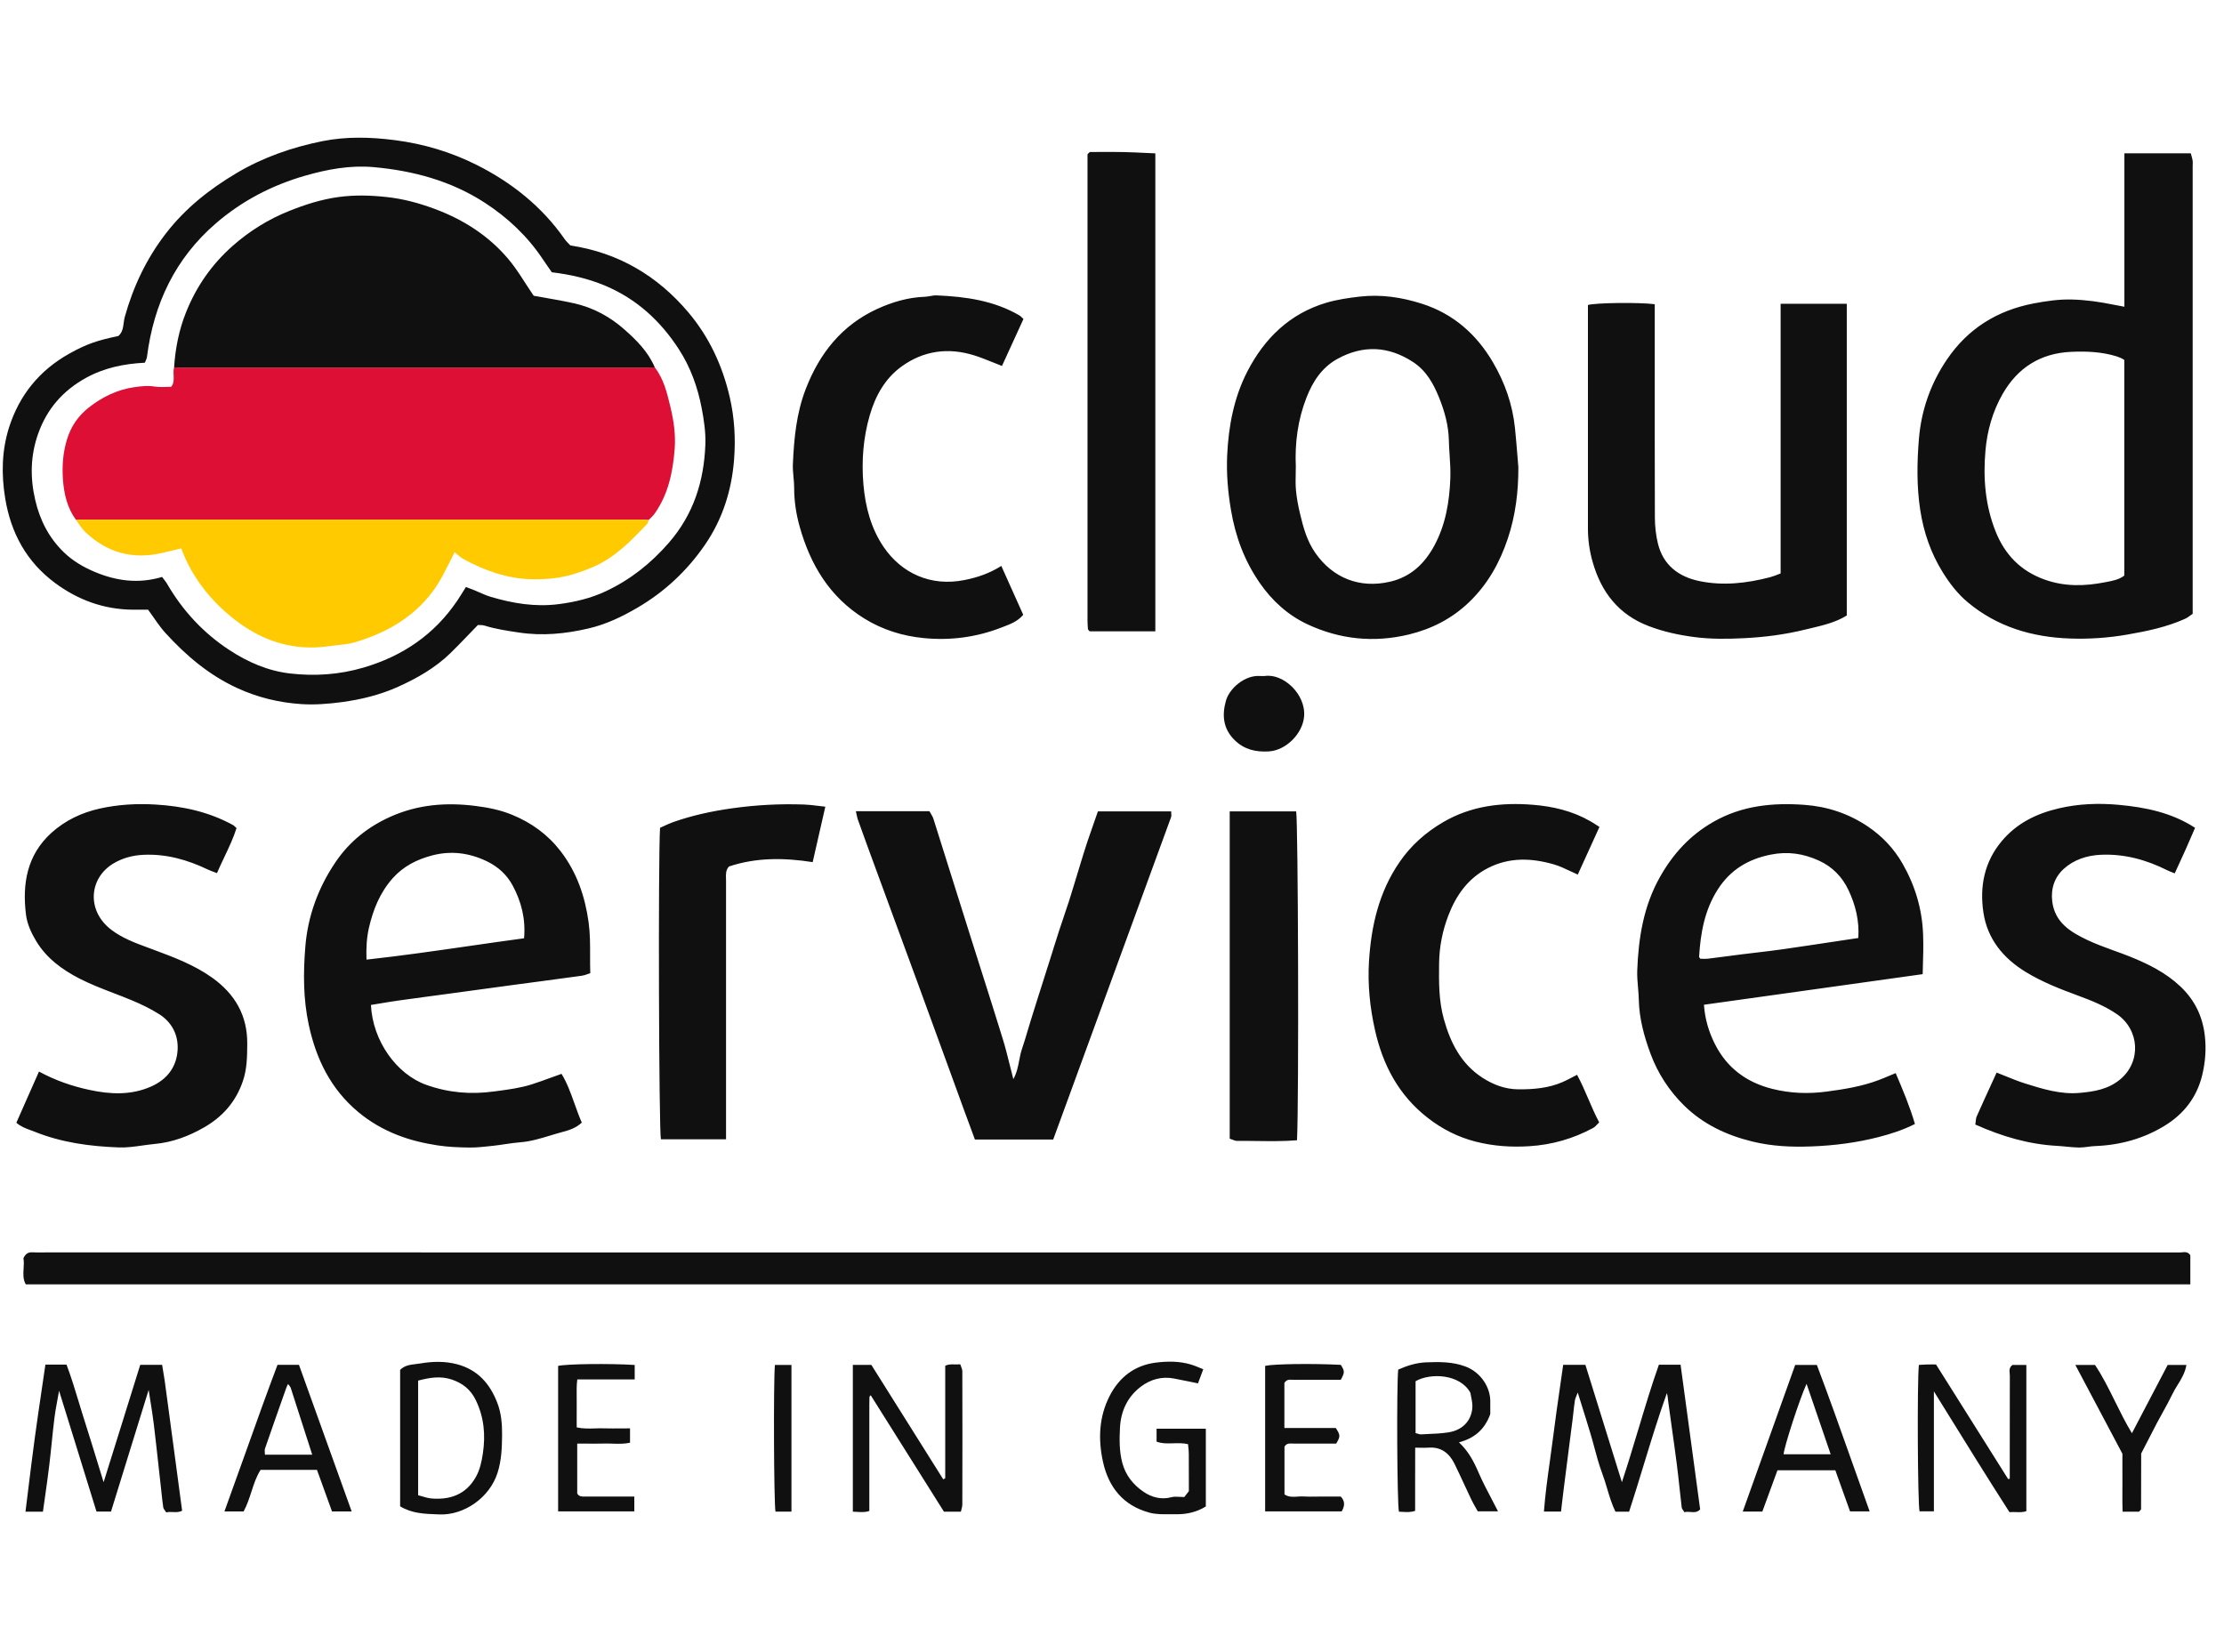
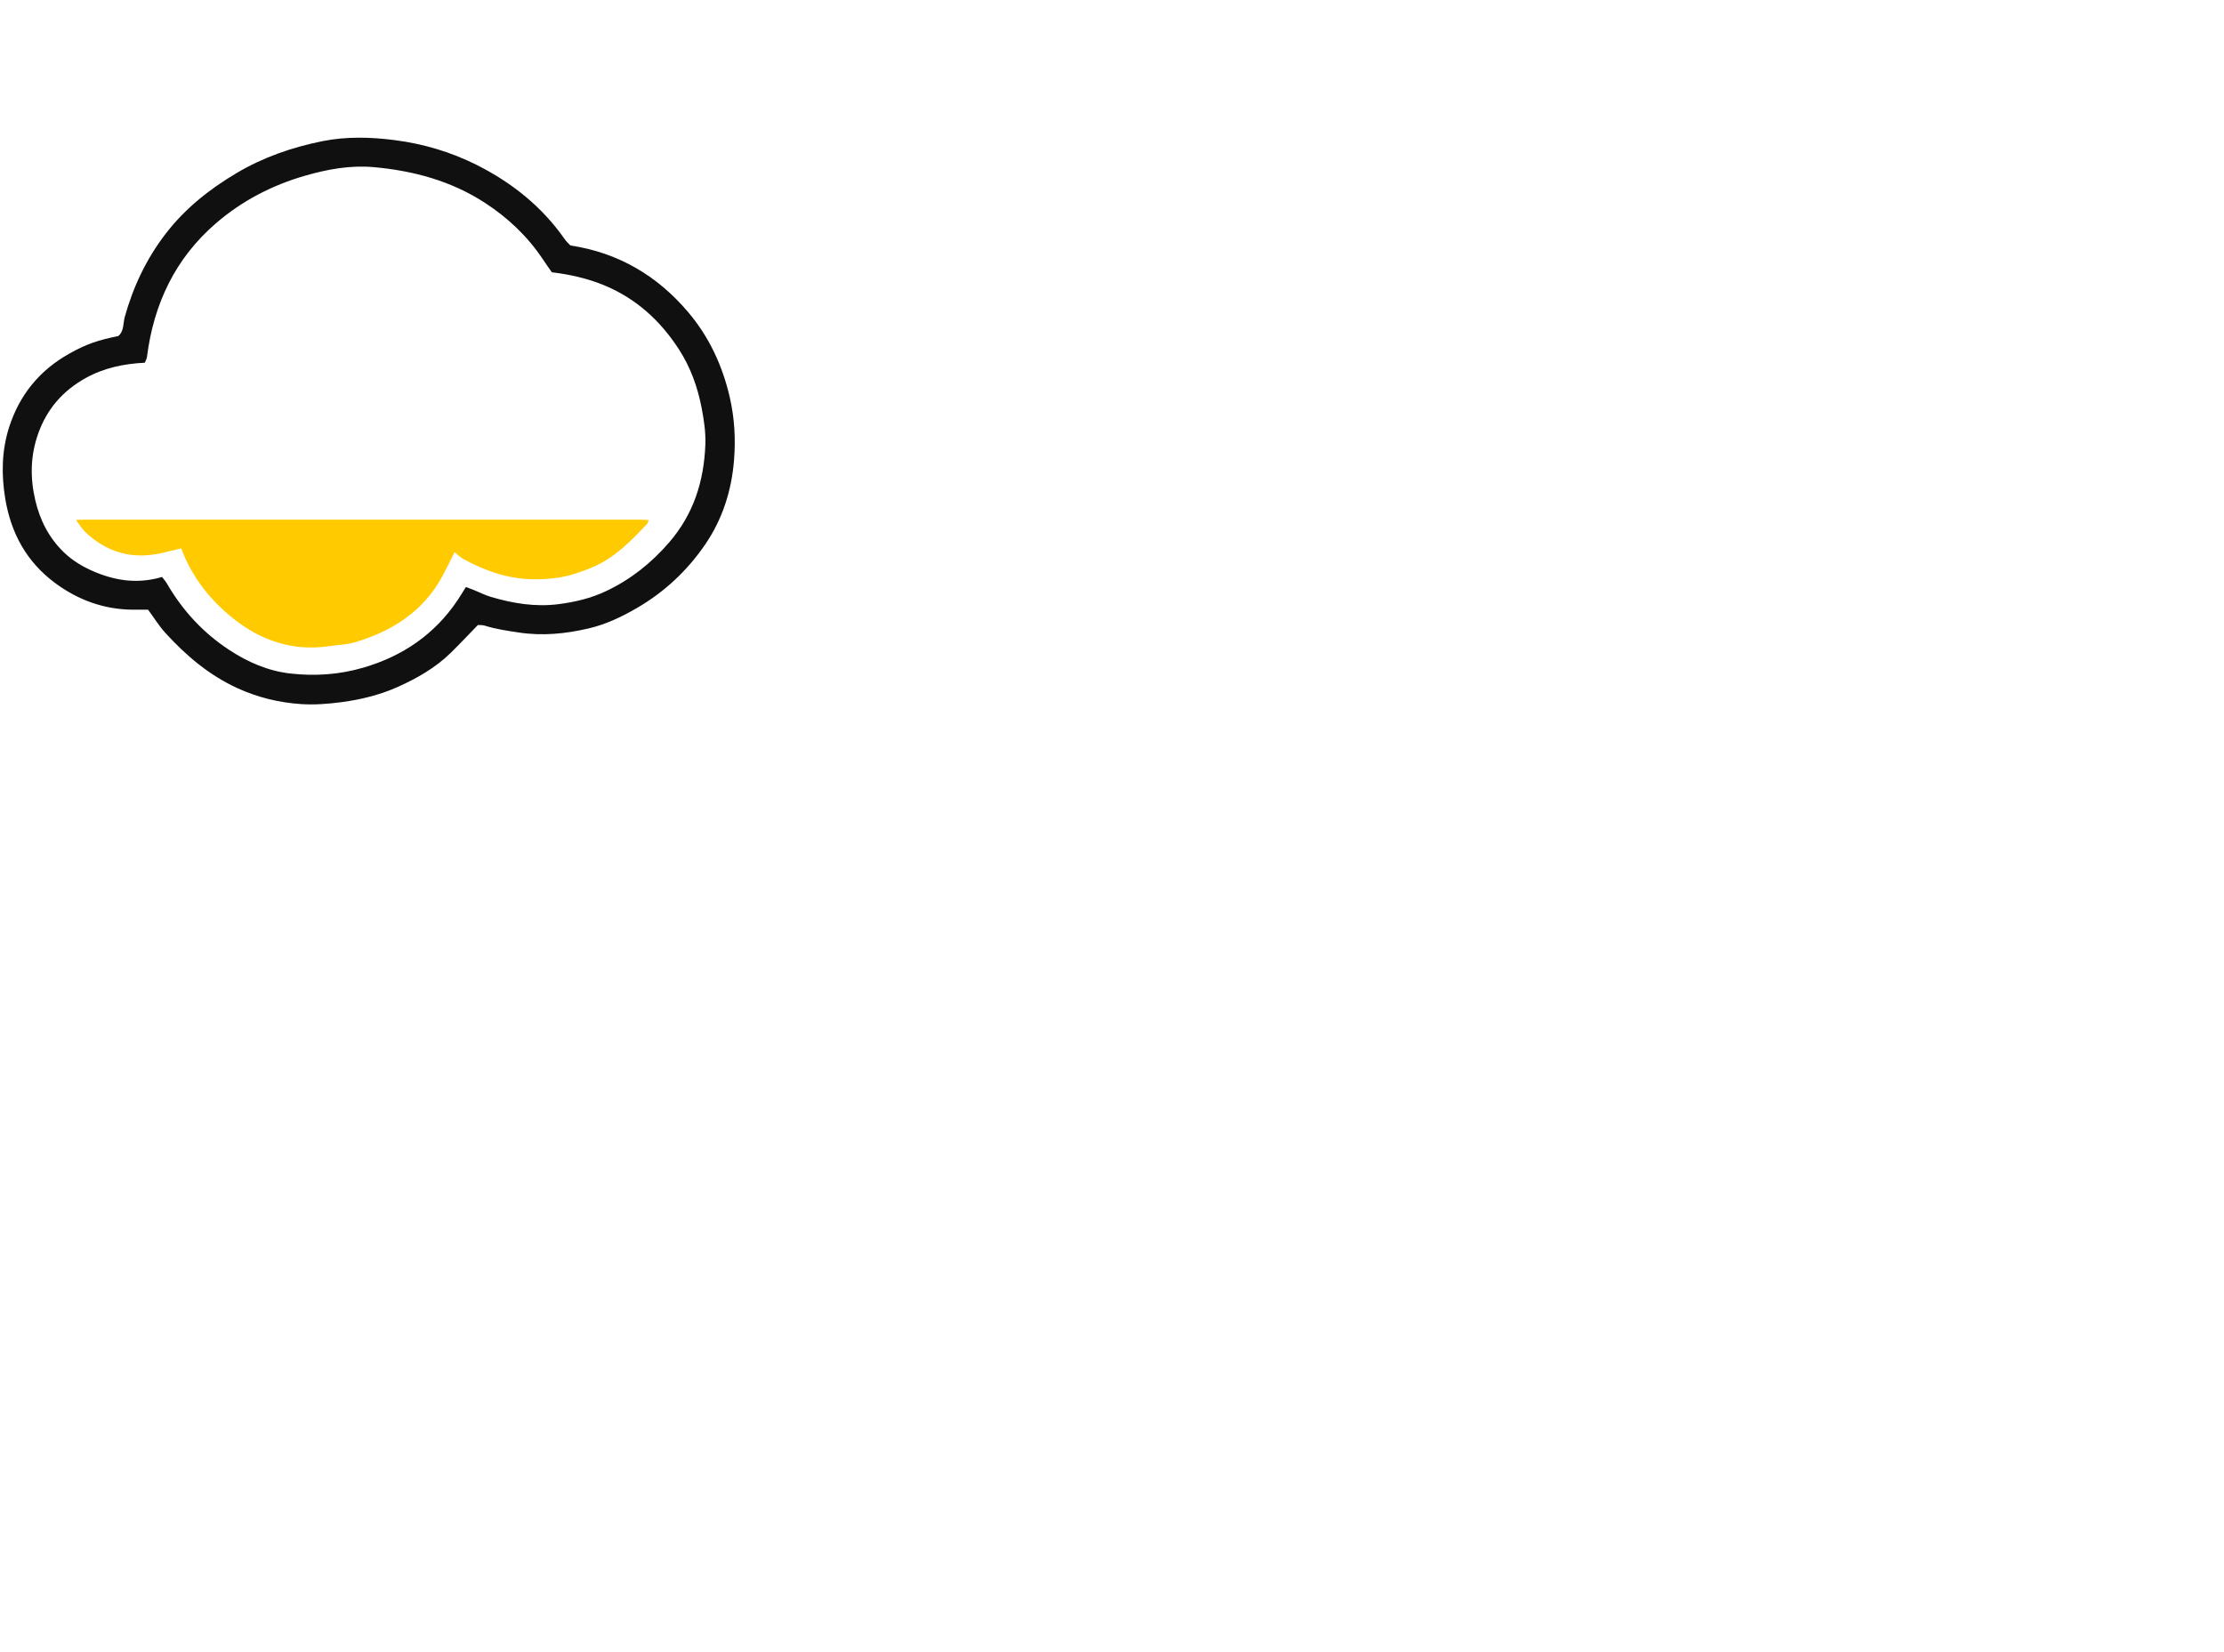
<svg xmlns="http://www.w3.org/2000/svg" width="70" height="52" viewBox="0 0 70 52" fill="none">
-   <path fill-rule="evenodd" clip-rule="evenodd" d="M34.302 4.784C34.302 4.784 34.302 4.784 34.302 4.784L34.303 4.784L34.302 4.784ZM34.302 4.784L34.229 4.854V19.53C34.229 19.607 34.235 19.685 34.24 19.762C34.241 19.776 34.242 19.79 34.243 19.804C34.244 19.811 34.25 19.819 34.256 19.826C34.258 19.828 34.26 19.83 34.261 19.832C34.266 19.838 34.271 19.843 34.279 19.852C34.284 19.857 34.29 19.863 34.297 19.871H36.364V4.827C36.267 4.823 36.172 4.819 36.077 4.814C35.833 4.802 35.595 4.791 35.357 4.786C35.127 4.781 34.896 4.782 34.651 4.783C34.539 4.784 34.423 4.784 34.302 4.784ZM66.865 9.655V4.826H67.922H68.955C68.962 4.85 68.968 4.874 68.975 4.897L68.975 4.897L68.975 4.897C68.99 4.95 69.004 5.001 69.012 5.052C69.019 5.091 69.017 5.13 69.015 5.17V5.17V5.17V5.17C69.014 5.189 69.014 5.207 69.014 5.225V18.96V19.32C68.994 19.333 68.973 19.348 68.95 19.365C68.897 19.404 68.835 19.45 68.766 19.48C68.186 19.74 67.569 19.867 66.946 19.975C66.351 20.078 65.754 20.118 65.153 20.097C63.96 20.055 62.864 19.731 61.935 18.957C61.615 18.69 61.362 18.359 61.142 18.004C60.77 17.403 60.547 16.753 60.439 16.053C60.325 15.305 60.336 14.555 60.398 13.81C60.473 12.911 60.766 12.071 61.279 11.316C61.939 10.342 62.86 9.771 64.011 9.55C64.408 9.475 64.805 9.416 65.211 9.427C65.65 9.438 66.081 9.5 66.51 9.587C66.604 9.606 66.699 9.624 66.836 9.649L66.865 9.655L66.865 9.655ZM66.862 11.328C66.844 11.317 66.828 11.308 66.814 11.3C66.791 11.287 66.773 11.276 66.754 11.268C66.712 11.249 66.669 11.232 66.626 11.218C66.156 11.072 65.672 11.052 65.186 11.074C64.222 11.118 63.506 11.573 63.031 12.402C62.714 12.957 62.544 13.566 62.491 14.194C62.416 15.056 62.485 15.911 62.813 16.731C63.107 17.465 63.604 17.974 64.359 18.244C64.988 18.468 65.618 18.452 66.257 18.326L66.311 18.316C66.506 18.278 66.701 18.241 66.862 18.116V11.328ZM47.79 14.704C47.793 15.47 47.702 16.22 47.46 16.945C47.207 17.705 46.826 18.391 46.236 18.956C45.697 19.471 45.066 19.795 44.345 19.97C43.24 20.237 42.167 20.125 41.149 19.648C40.538 19.361 40.042 18.913 39.652 18.35C39.166 17.65 38.882 16.878 38.743 16.043C38.647 15.475 38.599 14.905 38.625 14.33C38.668 13.409 38.838 12.509 39.262 11.688C39.797 10.653 40.59 9.873 41.744 9.529C42.086 9.428 42.436 9.378 42.792 9.336C43.469 9.258 44.12 9.357 44.755 9.56C45.743 9.876 46.472 10.519 46.99 11.403C47.365 12.043 47.606 12.729 47.683 13.468C47.713 13.757 47.736 14.048 47.76 14.338C47.77 14.46 47.779 14.582 47.79 14.703V14.704ZM40.785 14.698C40.785 14.772 40.783 14.846 40.782 14.92C40.778 15.089 40.775 15.258 40.79 15.425C40.812 15.674 40.86 15.923 40.918 16.167C41.02 16.601 41.138 17.029 41.401 17.405C41.95 18.192 42.793 18.53 43.75 18.309C44.408 18.158 44.843 17.734 45.148 17.168C45.502 16.51 45.622 15.786 45.649 15.051C45.658 14.806 45.642 14.561 45.626 14.316V14.316V14.316V14.316C45.615 14.159 45.605 14.003 45.602 13.847C45.59 13.382 45.467 12.941 45.296 12.517C45.12 12.079 44.891 11.666 44.476 11.395C43.703 10.89 42.904 10.852 42.096 11.295C41.61 11.562 41.32 12.006 41.124 12.507C40.848 13.21 40.751 13.945 40.786 14.697L40.785 14.698ZM57.027 19.766C57.405 19.675 57.787 19.584 58.127 19.372H58.127V9.561H56.045V18.049C56.005 18.064 55.967 18.078 55.93 18.093C55.854 18.122 55.783 18.149 55.71 18.168C54.978 18.359 54.233 18.444 53.487 18.289C52.835 18.154 52.348 17.787 52.183 17.109C52.119 16.844 52.088 16.565 52.087 16.292C52.082 14.671 52.082 13.05 52.083 11.429V11.429V11.429C52.083 10.922 52.083 10.415 52.083 9.908V9.575C51.58 9.511 50.215 9.529 49.98 9.6V9.735L49.98 12.037C49.98 13.571 49.981 15.105 49.98 16.64C49.98 16.998 50.032 17.352 50.13 17.693C50.399 18.636 50.944 19.345 51.894 19.706C52.358 19.884 52.835 19.986 53.328 20.051C53.849 20.12 54.369 20.112 54.888 20.087C55.541 20.055 56.194 19.971 56.829 19.813C56.895 19.797 56.961 19.781 57.027 19.766L57.027 19.766ZM31.516 17.812L31.789 18.421C31.928 18.732 32.067 19.041 32.206 19.35C32.036 19.553 31.81 19.64 31.588 19.725L31.523 19.75C30.737 20.057 29.915 20.165 29.08 20.084C28.416 20.02 27.781 19.825 27.203 19.467C26.111 18.791 25.505 17.771 25.17 16.578C25.06 16.187 24.995 15.772 24.996 15.355C24.996 15.242 24.986 15.128 24.975 15.015C24.962 14.877 24.95 14.739 24.956 14.603C24.991 13.803 25.066 13.007 25.359 12.248C25.792 11.124 26.495 10.233 27.615 9.721C28.085 9.507 28.58 9.36 29.106 9.341C29.163 9.339 29.219 9.329 29.275 9.319L29.275 9.319C29.344 9.306 29.412 9.294 29.48 9.297C30.392 9.336 31.284 9.459 32.09 9.93C32.115 9.945 32.137 9.966 32.164 9.993L32.164 9.993C32.178 10.007 32.194 10.023 32.213 10.04L32.104 10.279L32.103 10.281C31.915 10.693 31.726 11.105 31.537 11.518C31.436 11.479 31.34 11.44 31.245 11.402L31.245 11.402L31.245 11.402C31.05 11.324 30.865 11.249 30.676 11.189C29.855 10.929 29.07 11.033 28.377 11.535C27.86 11.909 27.555 12.454 27.377 13.065C27.169 13.78 27.113 14.511 27.176 15.248C27.236 15.949 27.413 16.627 27.811 17.214C28.372 18.04 29.293 18.471 30.359 18.256C30.772 18.174 31.151 18.043 31.516 17.812Z" fill="#101010" />
-   <path fill-rule="evenodd" clip-rule="evenodd" d="M41.046 22.555C41.109 21.851 40.39 21.189 39.809 21.277V21.277C39.791 21.277 39.775 21.277 39.758 21.278C39.727 21.278 39.696 21.279 39.665 21.277C39.18 21.239 38.695 21.67 38.587 22.052C38.458 22.506 38.494 22.937 38.86 23.295C39.163 23.593 39.528 23.675 39.938 23.65C40.482 23.616 40.998 23.09 41.046 22.555ZM62.172 35.395L62.172 35.394C63.015 35.771 63.855 36.017 64.748 36.066C64.845 36.071 64.941 36.081 65.037 36.09C65.17 36.103 65.302 36.116 65.435 36.118C65.529 36.119 65.623 36.107 65.717 36.095C65.793 36.084 65.87 36.074 65.947 36.072C66.731 36.042 67.468 35.839 68.134 35.431C68.736 35.062 69.147 34.534 69.314 33.839C69.413 33.427 69.446 33.016 69.395 32.585C69.321 31.971 69.071 31.469 68.629 31.05C68.171 30.615 67.615 30.34 67.036 30.107C66.869 30.04 66.699 29.979 66.53 29.918L66.53 29.918C66.248 29.815 65.966 29.713 65.696 29.585C65.172 29.336 64.676 29.037 64.594 28.373C64.543 27.967 64.67 27.608 64.954 27.349C65.272 27.06 65.681 26.924 66.121 26.904C66.865 26.87 67.554 27.061 68.212 27.39C68.256 27.412 68.302 27.431 68.355 27.451L68.355 27.451L68.355 27.451C68.384 27.463 68.415 27.475 68.449 27.489C68.49 27.399 68.531 27.311 68.57 27.224L68.571 27.224L68.572 27.22C68.645 27.062 68.716 26.91 68.784 26.756C68.859 26.59 68.93 26.424 69 26.261L69.002 26.257L69.002 26.257L69.004 26.253L69.049 26.147L69.089 26.055C68.347 25.573 67.526 25.41 66.69 25.332C66.058 25.274 65.424 25.296 64.795 25.444C64.094 25.609 63.484 25.907 63.012 26.465C62.451 27.128 62.305 27.91 62.428 28.725C62.553 29.549 63.046 30.158 63.764 30.595C64.287 30.914 64.851 31.132 65.42 31.342C65.842 31.497 66.257 31.665 66.628 31.919C67.341 32.407 67.407 33.415 66.729 33.976C66.35 34.29 65.902 34.359 65.447 34.399C64.853 34.451 64.288 34.274 63.731 34.099C63.529 34.035 63.333 33.956 63.127 33.872C63.034 33.835 62.94 33.797 62.843 33.759C62.782 33.894 62.72 34.028 62.659 34.162C62.51 34.487 62.362 34.81 62.218 35.135C62.197 35.181 62.191 35.234 62.185 35.296V35.296C62.181 35.327 62.178 35.359 62.172 35.394L62.171 35.394L62.172 35.395ZM60.517 30.661C59.021 30.871 57.531 31.079 56.043 31.287L53.631 31.624C53.664 32.078 53.784 32.477 53.974 32.856C54.352 33.611 54.97 34.067 55.78 34.271C56.342 34.412 56.907 34.435 57.488 34.358C58.048 34.284 58.598 34.195 59.126 33.997C59.239 33.955 59.349 33.908 59.469 33.858C59.532 33.831 59.597 33.804 59.666 33.776L59.677 33.801C59.894 34.313 60.111 34.824 60.272 35.377C59.892 35.568 59.516 35.689 59.131 35.788C58.438 35.966 57.735 36.056 57.018 36.083C56.383 36.108 55.759 36.078 55.146 35.927C54.34 35.729 53.604 35.383 53.007 34.796C52.535 34.332 52.179 33.783 51.949 33.163C51.747 32.616 51.594 32.056 51.581 31.466C51.578 31.336 51.567 31.206 51.556 31.076V31.076V31.076V31.076V31.076V31.076V31.075V31.075C51.54 30.897 51.525 30.718 51.532 30.54C51.571 29.517 51.73 28.519 52.245 27.606C52.654 26.88 53.189 26.29 53.926 25.869C54.825 25.354 55.795 25.26 56.792 25.332C57.51 25.383 58.184 25.605 58.789 26.013C59.248 26.322 59.615 26.713 59.887 27.19C60.279 27.878 60.499 28.614 60.529 29.408C60.543 29.762 60.532 30.114 60.52 30.509L60.52 30.509L60.516 30.661H60.517ZM58.49 29.524C58.525 28.98 58.403 28.484 58.18 28.014C57.983 27.596 57.672 27.279 57.245 27.085C56.763 26.865 56.268 26.792 55.737 26.898C55.024 27.04 54.462 27.376 54.066 27.996C53.651 28.646 53.524 29.366 53.479 30.113C53.478 30.125 53.488 30.138 53.5 30.153C53.506 30.16 53.512 30.168 53.517 30.176C53.541 30.176 53.566 30.177 53.59 30.178L53.59 30.178C53.645 30.18 53.7 30.181 53.755 30.175C53.962 30.149 54.17 30.122 54.377 30.095L54.377 30.095L54.377 30.095L54.377 30.095L54.377 30.095L54.378 30.095L54.378 30.095L54.378 30.095L54.378 30.095L54.378 30.095L54.378 30.095L54.379 30.095L54.379 30.095C54.535 30.075 54.691 30.054 54.847 30.034C54.995 30.016 55.144 29.998 55.292 29.981L55.292 29.981C55.566 29.949 55.84 29.916 56.113 29.877C56.66 29.799 57.207 29.716 57.765 29.632C58.004 29.596 58.245 29.56 58.489 29.523L58.49 29.524ZM11.675 31.629C11.73 32.769 12.486 33.812 13.414 34.144C14.116 34.395 14.817 34.453 15.55 34.353L15.658 34.339L15.658 34.339C16.02 34.29 16.381 34.242 16.73 34.132C16.935 34.067 17.137 33.993 17.351 33.915L17.351 33.915L17.351 33.915C17.455 33.877 17.562 33.838 17.674 33.799C17.85 34.084 17.965 34.407 18.082 34.734L18.082 34.734C18.153 34.934 18.225 35.136 18.312 35.333C18.125 35.509 17.897 35.578 17.683 35.634C17.559 35.667 17.435 35.705 17.312 35.742L17.312 35.742C17.008 35.834 16.704 35.927 16.382 35.952C16.218 35.965 16.054 35.989 15.891 36.013L15.891 36.013C15.771 36.031 15.65 36.049 15.53 36.062L15.439 36.072L15.439 36.072C15.218 36.096 14.995 36.121 14.774 36.118C14.441 36.114 14.105 36.101 13.776 36.051C13.346 35.985 12.922 35.886 12.514 35.726C12.059 35.548 11.646 35.31 11.273 34.998C10.409 34.276 9.949 33.332 9.717 32.25C9.543 31.44 9.544 30.623 9.609 29.81C9.686 28.838 10.014 27.938 10.567 27.126C11.004 26.484 11.586 26.02 12.296 25.703C13.153 25.321 14.041 25.25 14.963 25.366C15.365 25.417 15.749 25.492 16.126 25.648C16.737 25.9 17.25 26.276 17.647 26.793C18.154 27.453 18.414 28.211 18.527 29.033C18.575 29.384 18.574 29.733 18.573 30.086C18.573 30.266 18.573 30.448 18.579 30.631C18.548 30.64 18.518 30.651 18.489 30.661L18.489 30.661L18.489 30.661L18.489 30.662L18.489 30.662L18.489 30.662C18.428 30.683 18.371 30.703 18.312 30.711C17.871 30.773 17.429 30.831 16.987 30.89L16.986 30.89L16.986 30.89C16.735 30.923 16.484 30.956 16.233 30.99C15.515 31.087 14.797 31.185 14.079 31.283C13.908 31.306 13.737 31.329 13.566 31.352L13.565 31.352L13.565 31.352L13.564 31.352L13.564 31.352L13.563 31.352L13.562 31.352L13.562 31.352C13.223 31.398 12.884 31.443 12.546 31.491C12.34 31.52 12.135 31.554 11.921 31.59C11.841 31.603 11.759 31.616 11.676 31.63L11.675 31.629ZM11.534 30.204C12.63 30.084 13.702 29.929 14.77 29.775L14.77 29.775L14.77 29.775L14.77 29.775L14.77 29.775C15.345 29.692 15.919 29.609 16.495 29.532C16.549 28.924 16.409 28.375 16.132 27.864C15.954 27.536 15.686 27.287 15.341 27.117C14.781 26.843 14.2 26.766 13.598 26.925C13.125 27.051 12.699 27.262 12.363 27.639C11.961 28.09 11.746 28.623 11.613 29.198C11.541 29.512 11.523 29.829 11.535 30.203L11.534 30.204ZM29.254 25.532H26.938V25.533C26.948 25.574 26.955 25.61 26.962 25.643L26.962 25.643C26.975 25.704 26.986 25.754 27.003 25.802C27.183 26.305 27.366 26.807 27.551 27.309C27.71 27.742 27.869 28.175 28.028 28.608L28.029 28.61L28.029 28.611C28.315 29.387 28.6 30.162 28.884 30.938C29.185 31.76 29.484 32.582 29.784 33.404L29.785 33.406C29.973 33.922 30.161 34.438 30.349 34.955C30.445 35.217 30.542 35.478 30.637 35.735L30.637 35.736L30.685 35.867H33.149C34.387 32.485 35.625 29.102 36.86 25.718C36.871 25.685 36.869 25.648 36.865 25.605C36.864 25.584 36.862 25.562 36.862 25.538H34.557C34.519 25.647 34.481 25.755 34.443 25.862C34.369 26.071 34.297 26.276 34.228 26.483C34.153 26.708 34.084 26.935 34.014 27.162L34.014 27.163L34.014 27.163L34.014 27.163L34.014 27.163C33.99 27.241 33.967 27.319 33.943 27.397C33.908 27.509 33.874 27.621 33.84 27.733L33.84 27.734L33.84 27.735L33.84 27.736L33.84 27.736C33.778 27.939 33.717 28.142 33.652 28.345C33.598 28.513 33.541 28.681 33.484 28.848L33.484 28.849L33.484 28.849L33.484 28.849L33.484 28.849L33.484 28.849L33.484 28.849C33.434 28.995 33.385 29.14 33.337 29.287C33.275 29.478 33.215 29.671 33.154 29.864L33.154 29.866C33.119 29.978 33.084 30.089 33.049 30.201C33.003 30.347 32.956 30.493 32.909 30.639L32.909 30.64L32.909 30.641C32.855 30.81 32.801 30.979 32.748 31.148L32.704 31.287L32.704 31.287L32.704 31.287L32.704 31.287L32.703 31.288L32.703 31.288L32.703 31.288C32.618 31.556 32.533 31.825 32.45 32.094C32.416 32.204 32.383 32.315 32.35 32.425L32.35 32.425C32.292 32.621 32.234 32.817 32.168 33.01C32.128 33.125 32.105 33.245 32.081 33.367C32.044 33.563 32.005 33.766 31.895 33.966C31.857 33.817 31.821 33.674 31.786 33.535C31.713 33.242 31.644 32.965 31.56 32.693C31.335 31.962 31.103 31.233 30.872 30.505L30.872 30.504L30.872 30.504L30.872 30.504L30.871 30.503L30.871 30.503L30.871 30.503L30.871 30.503C30.75 30.123 30.63 29.743 30.51 29.363C30.396 29.001 30.282 28.638 30.168 28.276C29.907 27.442 29.645 26.608 29.38 25.774C29.362 25.716 29.33 25.662 29.297 25.607L29.297 25.607L29.297 25.607C29.282 25.582 29.267 25.557 29.254 25.532ZM7.061 26.976C7.206 26.671 7.348 26.374 7.445 26.062L7.443 26.063C7.423 26.045 7.407 26.03 7.394 26.017L7.394 26.017C7.372 25.996 7.357 25.981 7.339 25.971C6.58 25.553 5.756 25.374 4.902 25.323C4.312 25.287 3.727 25.32 3.145 25.448C2.57 25.576 2.056 25.82 1.623 26.209C0.846 26.909 0.696 27.823 0.819 28.797C0.855 29.081 0.987 29.369 1.137 29.618C1.46 30.155 1.95 30.517 2.505 30.802C2.854 30.98 3.218 31.12 3.581 31.26L3.581 31.26C3.773 31.333 3.964 31.407 4.153 31.486C4.448 31.609 4.74 31.75 5.011 31.921C5.41 32.174 5.613 32.572 5.591 33.032C5.564 33.578 5.262 33.975 4.754 34.199C4.127 34.476 3.476 34.446 2.827 34.307C2.273 34.19 1.739 34.005 1.227 33.727L0.891 34.486L0.89 34.487C0.764 34.772 0.639 35.054 0.515 35.337C0.653 35.459 0.807 35.515 0.959 35.571C1.001 35.586 1.043 35.602 1.084 35.618C1.937 35.963 2.836 36.082 3.744 36.115C3.992 36.123 4.24 36.089 4.489 36.053L4.489 36.053C4.617 36.035 4.746 36.018 4.874 36.005C5.435 35.953 5.948 35.758 6.429 35.481C7.006 35.149 7.419 34.681 7.641 34.038C7.776 33.648 7.779 33.257 7.782 32.86L7.782 32.848C7.788 31.963 7.397 31.288 6.685 30.777C6.119 30.372 5.475 30.13 4.829 29.89C4.776 29.87 4.723 29.851 4.67 29.831L4.67 29.831C4.259 29.68 3.846 29.528 3.496 29.259C2.718 28.66 2.802 27.639 3.567 27.179C3.858 27.004 4.176 26.921 4.514 26.905C5.235 26.871 5.902 27.062 6.544 27.369C6.605 27.398 6.669 27.422 6.736 27.446C6.766 27.457 6.797 27.468 6.829 27.481C6.903 27.308 6.983 27.141 7.061 26.976ZM50.342 26.029L50.024 26.728C49.902 26.996 49.782 27.259 49.66 27.527C49.581 27.492 49.502 27.455 49.424 27.418L49.423 27.418L49.423 27.418C49.254 27.338 49.086 27.258 48.91 27.207C48.209 27.003 47.508 26.977 46.837 27.32C46.21 27.64 45.831 28.177 45.587 28.814C45.401 29.298 45.302 29.802 45.295 30.323C45.288 30.91 45.284 31.496 45.443 32.069C45.65 32.815 45.983 33.482 46.658 33.92C47.001 34.141 47.368 34.283 47.791 34.286C48.269 34.289 48.734 34.25 49.176 34.06C49.274 34.018 49.37 33.968 49.475 33.913C49.526 33.886 49.58 33.858 49.637 33.829C49.771 34.073 49.881 34.328 49.992 34.587L49.992 34.587L49.992 34.587C50.097 34.833 50.204 35.081 50.334 35.325C50.315 35.343 50.296 35.363 50.278 35.384C50.236 35.428 50.194 35.474 50.143 35.502C49.518 35.839 48.852 36.031 48.139 36.076C47.563 36.113 47 36.074 46.441 35.931C45.888 35.789 45.394 35.538 44.944 35.189C44.029 34.479 43.527 33.532 43.278 32.423C43.118 31.712 43.045 30.995 43.088 30.271C43.156 29.15 43.4 28.076 44.053 27.13C44.411 26.609 44.871 26.201 45.416 25.881C46.296 25.364 47.257 25.25 48.248 25.33C48.876 25.38 49.489 25.524 50.046 25.842C50.109 25.877 50.169 25.916 50.233 25.957L50.233 25.957C50.269 25.98 50.305 26.004 50.343 26.027L50.342 26.029ZM20.802 35.859H22.852V35.026V27.708C22.852 27.684 22.851 27.66 22.85 27.636C22.846 27.512 22.842 27.385 22.943 27.273C23.794 26.987 24.673 26.994 25.579 27.135L25.755 26.363C25.829 26.039 25.902 25.719 25.977 25.39C25.902 25.382 25.83 25.373 25.759 25.365L25.759 25.365C25.602 25.345 25.453 25.327 25.304 25.322C24.552 25.296 23.805 25.334 23.058 25.439C22.419 25.528 21.796 25.661 21.189 25.875C21.087 25.911 20.988 25.957 20.895 26C20.854 26.019 20.814 26.038 20.775 26.055C20.713 27.019 20.738 35.593 20.802 35.859ZM40.823 35.889C40.407 35.923 39.995 35.918 39.584 35.913H39.584C39.371 35.91 39.159 35.907 38.947 35.91C38.889 35.911 38.83 35.888 38.775 35.865C38.751 35.856 38.727 35.846 38.705 35.839V25.537H40.796C40.859 25.831 40.886 34.599 40.823 35.889V35.889Z" fill="#101010" />
-   <path fill-rule="evenodd" clip-rule="evenodd" d="M68.94 40.424V39.508C68.865 39.397 68.77 39.407 68.68 39.416C68.656 39.418 68.632 39.421 68.609 39.421C46.231 39.419 23.852 39.419 1.474 39.419H1.471C1.428 39.419 1.384 39.419 1.34 39.42C1.233 39.421 1.125 39.422 1.018 39.416C0.882 39.407 0.8 39.469 0.737 39.604C0.756 39.706 0.75 39.814 0.743 39.923C0.732 40.094 0.721 40.268 0.811 40.424H68.94ZM51.566 44.991L51.565 44.992L51.565 44.992L51.565 44.992C51.4 45.541 51.234 46.094 51.049 46.651C50.659 45.397 50.277 44.17 49.9 42.957H49.201C49.169 43.185 49.136 43.413 49.103 43.64L49.103 43.641L49.103 43.642C49.026 44.178 48.948 44.711 48.882 45.246C48.851 45.49 48.817 45.734 48.783 45.979L48.783 45.979C48.709 46.508 48.635 47.038 48.595 47.576H49.133L49.156 47.375V47.375V47.375C49.176 47.2 49.196 47.03 49.218 46.859C49.273 46.423 49.329 45.986 49.385 45.55L49.385 45.547L49.386 45.543L49.386 45.539L49.387 45.533C49.423 45.253 49.459 44.974 49.495 44.694C49.505 44.614 49.514 44.533 49.523 44.453L49.523 44.453C49.536 44.329 49.55 44.206 49.569 44.084C49.578 44.027 49.601 43.973 49.625 43.915C49.636 43.887 49.648 43.859 49.659 43.829C49.695 43.945 49.73 44.058 49.766 44.171L49.766 44.171C49.866 44.491 49.964 44.802 50.057 45.114C50.102 45.262 50.142 45.41 50.182 45.559C50.254 45.828 50.326 46.096 50.423 46.356C50.484 46.518 50.535 46.685 50.584 46.851L50.584 46.851C50.66 47.102 50.734 47.352 50.846 47.58H51.276C51.431 47.104 51.577 46.626 51.723 46.148L51.723 46.148C51.958 45.378 52.194 44.608 52.464 43.849C52.487 43.925 52.495 43.999 52.502 44.072C52.505 44.101 52.508 44.13 52.513 44.159C52.546 44.403 52.58 44.645 52.614 44.888L52.614 44.89L52.614 44.891C52.67 45.288 52.726 45.685 52.777 46.083C52.809 46.336 52.837 46.589 52.864 46.842L52.864 46.842C52.885 47.042 52.907 47.242 52.931 47.442C52.934 47.476 52.957 47.508 52.981 47.542C52.992 47.559 53.005 47.576 53.015 47.595C53.078 47.579 53.143 47.584 53.207 47.589C53.316 47.598 53.422 47.607 53.512 47.507C53.405 46.713 53.297 45.919 53.19 45.126C53.092 44.402 52.994 43.678 52.896 42.954H52.213C51.976 43.624 51.772 44.304 51.566 44.991ZM1.429 42.951H2.094C2.242 43.344 2.366 43.751 2.489 44.159C2.552 44.365 2.614 44.573 2.681 44.779C2.818 45.208 2.95 45.638 3.085 46.079L3.085 46.079C3.143 46.268 3.201 46.458 3.261 46.651C3.48 45.949 3.695 45.259 3.91 44.574L3.911 44.57L3.911 44.569L4.414 42.958H5.102C5.11 43.008 5.119 43.059 5.128 43.111C5.147 43.218 5.166 43.328 5.181 43.438C5.236 43.835 5.289 44.233 5.342 44.63L5.381 44.929C5.407 45.115 5.432 45.302 5.457 45.488C5.481 45.675 5.506 45.861 5.532 46.048C5.598 46.543 5.664 47.04 5.732 47.548C5.641 47.6 5.544 47.595 5.446 47.591C5.375 47.588 5.303 47.584 5.231 47.602C5.219 47.581 5.205 47.562 5.192 47.544C5.166 47.508 5.144 47.478 5.139 47.445C5.116 47.294 5.1 47.143 5.084 46.992C5.078 46.939 5.072 46.886 5.067 46.833C5.044 46.629 5.021 46.426 4.999 46.222C4.948 45.757 4.897 45.292 4.841 44.827C4.812 44.591 4.775 44.355 4.736 44.108L4.736 44.108L4.736 44.108L4.735 44.108L4.735 44.107L4.735 44.107L4.735 44.107C4.717 43.989 4.698 43.87 4.679 43.746L4.137 45.497C3.922 46.192 3.708 46.883 3.494 47.576H3.037C2.794 46.792 2.55 46.005 2.3 45.195L1.859 43.773C1.84 43.886 1.821 43.99 1.802 44.089L1.802 44.089C1.766 44.284 1.734 44.457 1.713 44.631C1.682 44.886 1.655 45.141 1.629 45.396L1.629 45.396C1.604 45.641 1.579 45.887 1.549 46.132C1.509 46.468 1.461 46.804 1.413 47.141C1.392 47.286 1.371 47.432 1.351 47.579H0.802C0.832 47.341 0.861 47.104 0.89 46.868L0.89 46.867L0.89 46.867C0.956 46.333 1.021 45.803 1.093 45.273C1.165 44.742 1.243 44.211 1.323 43.672L1.323 43.672L1.323 43.672L1.323 43.672L1.323 43.672L1.323 43.672C1.359 43.434 1.394 43.194 1.429 42.951L1.429 42.951ZM29.751 42.986V46.527C29.731 46.539 29.71 46.55 29.689 46.562C28.933 45.358 28.176 44.153 27.426 42.96H26.843V47.579C26.884 47.58 26.924 47.583 26.964 47.585L26.964 47.585C27.103 47.594 27.234 47.603 27.362 47.556V44.211C27.362 44.13 27.364 44.049 27.366 43.968C27.366 43.961 27.372 43.953 27.378 43.946L27.383 43.94C27.387 43.934 27.392 43.93 27.397 43.925C27.4 43.922 27.403 43.919 27.406 43.915C28.177 45.141 28.947 46.365 29.711 47.58H30.243C30.248 47.555 30.255 47.53 30.262 47.506L30.262 47.506L30.262 47.506L30.262 47.506L30.262 47.506L30.262 47.506L30.262 47.506L30.262 47.506L30.262 47.506C30.276 47.455 30.289 47.406 30.289 47.356C30.293 45.957 30.293 44.558 30.289 43.159C30.289 43.111 30.27 43.063 30.251 43.014C30.242 42.99 30.232 42.965 30.224 42.94C30.162 42.947 30.103 42.946 30.045 42.944C29.944 42.941 29.847 42.939 29.751 42.986ZM60.869 43.792V47.568H60.417C60.359 47.334 60.339 43.534 60.396 42.961C60.425 42.959 60.455 42.957 60.485 42.955C60.543 42.952 60.602 42.948 60.66 42.946C60.712 42.944 60.764 42.944 60.824 42.945C60.858 42.946 60.895 42.946 60.936 42.946L61.538 43.902C62.093 44.784 62.65 45.669 63.206 46.553C63.215 46.551 63.225 46.55 63.234 46.548L63.257 46.543V46.207L63.257 45.477V45.477V45.477V45.477V45.477V45.477V45.477V45.477V45.477V45.477C63.257 44.749 63.257 44.021 63.259 43.293C63.259 43.27 63.256 43.246 63.254 43.223C63.246 43.133 63.237 43.038 63.343 42.961H63.779V47.563C63.68 47.599 63.575 47.596 63.463 47.593C63.395 47.591 63.323 47.588 63.248 47.595C62.546 46.501 61.86 45.393 61.145 44.238L60.869 43.792ZM12.594 43.118V47.411H12.594C12.964 47.635 13.36 47.649 13.764 47.663L13.834 47.666C14.6 47.695 15.41 47.146 15.661 46.354C15.786 45.961 15.799 45.567 15.803 45.166C15.806 44.82 15.778 44.478 15.652 44.152C15.421 43.555 15.04 43.114 14.392 42.941C14.004 42.837 13.615 42.849 13.23 42.914C13.184 42.922 13.137 42.928 13.09 42.933C12.912 42.954 12.73 42.975 12.594 43.118ZM13.3 47.101L13.3 47.101C13.255 47.088 13.209 47.074 13.161 47.062V43.454C13.518 43.359 13.863 43.301 14.219 43.42C14.563 43.536 14.815 43.735 14.977 44.072C15.237 44.61 15.284 45.163 15.199 45.743C15.16 46.005 15.105 46.261 14.976 46.49C14.659 47.053 14.146 47.213 13.574 47.163C13.483 47.155 13.394 47.129 13.3 47.101ZM46.906 44.509C46.73 44.995 46.404 45.271 45.92 45.397C46.218 45.674 46.39 46.003 46.54 46.353C46.66 46.632 46.802 46.902 46.95 47.183L46.95 47.183L46.95 47.184L46.95 47.184L46.95 47.184L46.95 47.184L46.95 47.185L46.951 47.185C47.016 47.31 47.083 47.437 47.15 47.569H46.513C46.498 47.542 46.481 47.512 46.463 47.481L46.463 47.481C46.418 47.403 46.366 47.313 46.321 47.22C46.24 47.05 46.161 46.88 46.081 46.71L46.081 46.709C45.983 46.497 45.885 46.286 45.782 46.076C45.617 45.74 45.362 45.535 44.962 45.564C44.877 45.57 44.792 45.569 44.696 45.567C44.648 45.566 44.598 45.565 44.543 45.565C44.541 45.936 44.541 46.302 44.541 46.669V46.669V46.669V46.669V46.669V46.669V46.67V46.67C44.541 46.963 44.541 47.257 44.541 47.553C44.408 47.6 44.278 47.593 44.15 47.586C44.11 47.583 44.07 47.581 44.031 47.58C43.973 47.324 43.955 43.658 44.008 43.108C44.284 42.985 44.573 42.892 44.886 42.879C45.3 42.863 45.709 42.858 46.112 43.005C46.616 43.188 46.906 43.673 46.906 44.096V44.508V44.509ZM44.616 45.123C44.597 45.117 44.577 45.11 44.555 45.105V43.473C45.023 43.204 45.955 43.243 46.28 43.836C46.285 43.872 46.293 43.914 46.303 43.959C46.326 44.073 46.355 44.211 46.339 44.343C46.291 44.747 46.013 45.016 45.589 45.083C45.371 45.117 45.149 45.127 44.928 45.136C44.861 45.139 44.795 45.142 44.728 45.146C44.693 45.148 44.656 45.136 44.616 45.123ZM37.009 47.66C37.346 47.666 37.666 47.594 37.953 47.415L37.953 47.414V44.968H36.403V45.375C36.574 45.438 36.749 45.433 36.929 45.427C37.081 45.423 37.235 45.418 37.393 45.454C37.395 45.483 37.398 45.512 37.402 45.541C37.409 45.611 37.417 45.681 37.417 45.75C37.419 46.054 37.419 46.357 37.419 46.649V46.649V46.65V46.65V46.65V46.651V46.651L37.419 46.934C37.357 47.013 37.314 47.068 37.275 47.119C37.225 47.119 37.178 47.116 37.132 47.113C37.037 47.108 36.95 47.102 36.87 47.124C36.547 47.211 36.248 47.125 35.998 46.957C35.672 46.738 35.426 46.434 35.322 46.035C35.228 45.672 35.232 45.306 35.251 44.939C35.278 44.412 35.487 43.961 35.914 43.64C36.216 43.414 36.568 43.315 36.951 43.388C37.109 43.418 37.266 43.45 37.431 43.484L37.431 43.484C37.52 43.503 37.612 43.522 37.707 43.541C37.733 43.472 37.759 43.4 37.787 43.324L37.788 43.323C37.814 43.252 37.842 43.177 37.872 43.096C37.825 43.078 37.782 43.06 37.741 43.043C37.655 43.007 37.577 42.975 37.497 42.951C37.125 42.838 36.74 42.841 36.363 42.89C35.703 42.978 35.225 43.353 34.926 43.936C34.589 44.595 34.56 45.299 34.716 46.008C34.893 46.818 35.361 47.391 36.183 47.611C36.381 47.664 36.595 47.662 36.807 47.66C36.875 47.66 36.942 47.659 37.009 47.66ZM58.293 46.017L58.293 46.017L58.293 46.017L58.293 46.017L58.293 46.018L58.295 46.023C58.477 46.537 58.66 47.053 58.847 47.571H58.23L57.767 46.277H55.945C55.784 46.717 55.625 47.151 55.47 47.575H54.853C55.407 46.027 55.951 44.504 56.503 42.962H57.186V42.963C57.567 43.968 57.928 44.987 58.293 46.017ZM57.62 45.773L57.559 45.593L57.552 45.573C57.319 44.893 57.093 44.233 56.861 43.555C56.643 44.031 56.148 45.556 56.139 45.773H57.62H57.62ZM8.202 46.264H9.977V46.265L10.024 46.397L10.025 46.397C10.172 46.804 10.314 47.195 10.45 47.572H11.069C10.508 46.012 9.957 44.48 9.41 42.958H8.734C8.382 43.892 8.046 44.831 7.709 45.778L7.709 45.778L7.709 45.778C7.496 46.373 7.283 46.971 7.064 47.572H7.668C7.776 47.373 7.845 47.161 7.913 46.952L7.913 46.952C7.991 46.71 8.068 46.473 8.202 46.264ZM9.684 45.338L9.827 45.786V45.786H8.338C8.338 45.765 8.337 45.743 8.335 45.721C8.331 45.675 8.328 45.631 8.341 45.593C8.539 45.018 8.741 44.446 8.943 43.873L8.943 43.873L9.019 43.66C9.025 43.64 9.035 43.621 9.047 43.598L9.047 43.598L9.047 43.597L9.047 43.597L9.047 43.597L9.048 43.597L9.048 43.597C9.053 43.586 9.059 43.574 9.066 43.561C9.078 43.577 9.089 43.591 9.101 43.605C9.123 43.632 9.142 43.656 9.151 43.683C9.328 44.228 9.503 44.773 9.683 45.338L9.684 45.338L9.684 45.338ZM39.82 47.573V42.99C40.088 42.928 41.329 42.912 42.202 42.958C42.328 43.162 42.328 43.191 42.202 43.428L41.784 43.428H41.784H41.784H41.784C41.431 43.428 41.075 43.427 40.719 43.429C40.702 43.429 40.685 43.428 40.668 43.427C40.582 43.422 40.492 43.417 40.426 43.529V44.945H42.043C42.19 45.171 42.191 45.211 42.057 45.436L41.616 45.436C41.318 45.436 41.016 45.436 40.714 45.436C40.698 45.436 40.682 45.435 40.666 45.435C40.579 45.431 40.489 45.427 40.429 45.535V47.036C40.563 47.125 40.702 47.115 40.837 47.105C40.897 47.1 40.956 47.096 41.014 47.1C41.15 47.109 41.287 47.107 41.424 47.105C41.485 47.104 41.545 47.103 41.606 47.103H42.2C42.346 47.257 42.323 47.409 42.229 47.571H39.821L39.82 47.573ZM19.977 43.416V42.962H19.978C19.169 42.91 17.814 42.93 17.567 42.991V47.57H19.965V47.104H19.599C19.467 47.104 19.335 47.103 19.203 47.103C18.94 47.103 18.676 47.103 18.413 47.104L18.394 47.104C18.306 47.104 18.221 47.105 18.168 47.006V45.436C18.259 45.436 18.348 45.437 18.436 45.437L18.436 45.437C18.632 45.438 18.822 45.44 19.012 45.435C19.1 45.432 19.189 45.435 19.277 45.438C19.463 45.444 19.649 45.449 19.83 45.409V44.957C19.738 44.957 19.648 44.958 19.559 44.959C19.364 44.96 19.175 44.961 18.985 44.956C18.898 44.953 18.811 44.956 18.723 44.959C18.535 44.964 18.344 44.97 18.152 44.926C18.152 44.845 18.151 44.765 18.151 44.686V44.686V44.686C18.15 44.516 18.149 44.35 18.152 44.184C18.154 44.107 18.152 44.029 18.151 43.951V43.951V43.951C18.149 43.778 18.146 43.601 18.17 43.416H19.977ZM67.393 45.752L67.393 45.996C67.393 46.488 67.393 46.992 67.39 47.496C67.39 47.513 67.372 47.531 67.353 47.55L67.353 47.55C67.343 47.559 67.333 47.569 67.324 47.58H66.808C66.8 47.366 66.801 47.155 66.802 46.946C66.803 46.858 66.803 46.771 66.803 46.684C66.802 46.487 66.802 46.289 66.802 46.084V46.082C66.803 45.976 66.803 45.868 66.803 45.757C66.475 45.137 66.141 44.509 65.802 43.868L65.798 43.861L65.321 42.961H65.94C66.179 43.317 66.372 43.709 66.57 44.108L66.57 44.108C66.735 44.442 66.902 44.781 67.102 45.11L67.555 44.244L67.568 44.22C67.788 43.8 68.006 43.383 68.227 42.961H68.816C68.779 43.203 68.659 43.398 68.54 43.59L68.54 43.59C68.481 43.686 68.422 43.781 68.375 43.881C68.282 44.075 68.177 44.264 68.073 44.452C68.011 44.563 67.949 44.675 67.89 44.787C67.787 44.982 67.686 45.179 67.579 45.389L67.579 45.389C67.519 45.506 67.457 45.626 67.392 45.752H67.393ZM24.408 47.578H24.911V42.962H24.39C24.342 43.474 24.357 47.301 24.408 47.578Z" fill="#101010" />
  <path d="M15.039 19.674C14.741 19.981 14.465 20.276 14.176 20.558C13.701 21.02 13.133 21.344 12.535 21.614C11.97 21.869 11.368 22.017 10.756 22.099C10.334 22.155 9.901 22.189 9.478 22.161C8.78 22.114 8.108 21.952 7.461 21.654C6.572 21.244 5.855 20.632 5.208 19.924C5.008 19.705 4.851 19.448 4.661 19.19C4.508 19.19 4.347 19.192 4.186 19.19C3.272 19.183 2.455 18.886 1.729 18.346C0.835 17.682 0.346 16.781 0.165 15.695C0.039 14.936 0.053 14.184 0.285 13.453C0.608 12.44 1.238 11.66 2.176 11.133C2.746 10.814 3.099 10.705 3.723 10.577C3.909 10.42 3.871 10.178 3.927 9.976C4.194 9.018 4.612 8.136 5.221 7.348C5.827 6.562 6.587 5.958 7.44 5.451C8.287 4.948 9.201 4.633 10.153 4.442C10.9 4.293 11.665 4.312 12.428 4.411C13.334 4.528 14.192 4.784 15.002 5.19C16.11 5.746 17.057 6.502 17.772 7.525C17.824 7.601 17.895 7.662 17.954 7.726C19.464 7.953 20.688 8.679 21.656 9.82C22.317 10.598 22.74 11.508 22.969 12.503C23.12 13.157 23.157 13.823 23.103 14.488C23.025 15.447 22.738 16.347 22.192 17.142C21.633 17.957 20.922 18.626 20.06 19.129C19.574 19.413 19.072 19.653 18.52 19.781C17.797 19.949 17.073 20.021 16.33 19.908C15.967 19.854 15.606 19.801 15.254 19.691C15.179 19.667 15.093 19.676 15.04 19.673L15.039 19.674ZM5.103 18.162C5.162 18.241 5.215 18.301 5.255 18.369C5.748 19.218 6.396 19.921 7.223 20.462C7.809 20.846 8.446 21.12 9.135 21.198C9.905 21.286 10.678 21.236 11.435 21.014C12.677 20.651 13.678 19.968 14.401 18.893C14.489 18.762 14.57 18.627 14.665 18.475C14.768 18.515 14.852 18.546 14.935 18.579C15.105 18.648 15.27 18.734 15.444 18.785C16.143 18.992 16.848 19.11 17.585 19.015C18.105 18.948 18.601 18.829 19.072 18.607C19.845 18.243 20.491 17.729 21.053 17.082C21.831 16.186 22.157 15.146 22.201 13.994C22.215 13.603 22.157 13.217 22.083 12.834C21.956 12.176 21.731 11.554 21.367 10.992C20.791 10.103 20.039 9.41 19.047 8.992C18.503 8.763 17.936 8.638 17.369 8.57C17.266 8.421 17.172 8.29 17.083 8.156C16.602 7.434 15.978 6.848 15.257 6.38C14.197 5.692 13.004 5.371 11.753 5.26C11.019 5.196 10.305 5.328 9.603 5.53C8.563 5.83 7.619 6.319 6.8 7.025C5.511 8.136 4.837 9.568 4.626 11.233C4.618 11.296 4.582 11.355 4.559 11.416C3.892 11.45 3.272 11.579 2.694 11.9C1.975 12.3 1.478 12.874 1.204 13.642C0.958 14.331 0.943 15.029 1.109 15.738C1.255 16.366 1.534 16.919 2 17.374C2.284 17.651 2.622 17.85 2.983 18.001C3.657 18.283 4.352 18.383 5.102 18.159L5.103 18.162Z" fill="#101010" />
-   <path d="M2.392 16.363C2.113 15.984 2.014 15.543 1.981 15.09C1.951 14.668 1.981 14.252 2.107 13.835C2.233 13.421 2.46 13.092 2.787 12.833C3.211 12.497 3.689 12.262 4.234 12.185C4.45 12.154 4.662 12.131 4.883 12.169C5.039 12.195 5.203 12.174 5.388 12.174C5.534 11.999 5.422 11.765 5.48 11.563C5.561 11.565 5.642 11.57 5.723 11.57C10.592 11.57 15.461 11.57 20.33 11.57C20.423 11.57 20.516 11.565 20.609 11.562C20.892 11.929 20.996 12.368 21.1 12.803C21.204 13.235 21.27 13.676 21.236 14.12C21.18 14.848 21.037 15.554 20.604 16.167C20.553 16.24 20.48 16.299 20.417 16.365C20.312 16.362 20.208 16.356 20.103 16.356C14.292 16.356 8.481 16.356 2.669 16.356C2.576 16.356 2.483 16.36 2.391 16.362L2.392 16.363Z" fill="#DE0F34" />
-   <path d="M20.609 11.562C20.517 11.565 20.424 11.57 20.331 11.57C15.462 11.57 10.593 11.57 5.724 11.57C5.643 11.57 5.561 11.566 5.48 11.563C5.518 10.967 5.633 10.386 5.854 9.833C6.177 9.021 6.665 8.319 7.325 7.737C7.855 7.27 8.447 6.901 9.104 6.639C9.602 6.44 10.111 6.276 10.65 6.202C11.159 6.132 11.656 6.146 12.165 6.201C12.685 6.256 13.178 6.389 13.662 6.568C14.562 6.899 15.357 7.401 15.98 8.13C16.284 8.485 16.517 8.899 16.782 9.286C16.795 9.304 16.812 9.319 16.803 9.31C17.247 9.392 17.665 9.455 18.076 9.548C18.667 9.682 19.191 9.964 19.643 10.362C20.033 10.704 20.401 11.072 20.609 11.562Z" fill="#101010" />
  <path d="M2.392 16.363C2.484 16.361 2.577 16.356 2.67 16.356C8.482 16.356 14.293 16.356 20.104 16.356C20.209 16.356 20.313 16.362 20.418 16.366C20.401 16.408 20.397 16.46 20.367 16.491C19.861 17.024 19.351 17.556 18.654 17.851C18.311 17.996 17.963 18.117 17.588 18.178C17.3 18.225 17.016 18.237 16.732 18.231C15.952 18.213 15.241 17.956 14.568 17.584C14.48 17.535 14.409 17.457 14.311 17.378C14.179 17.637 14.061 17.879 13.934 18.116C13.685 18.583 13.363 18.98 12.944 19.32C12.412 19.754 11.81 20.024 11.165 20.218C10.971 20.276 10.762 20.288 10.559 20.313C10.332 20.341 10.104 20.375 9.877 20.379C8.964 20.397 8.162 20.09 7.441 19.543C6.752 19.021 6.212 18.383 5.845 17.602C5.793 17.491 5.752 17.376 5.704 17.26C5.502 17.309 5.305 17.357 5.108 17.403C4.179 17.619 3.367 17.398 2.681 16.741C2.568 16.633 2.487 16.491 2.392 16.363V16.363Z" fill="#FFCA00" />
</svg>